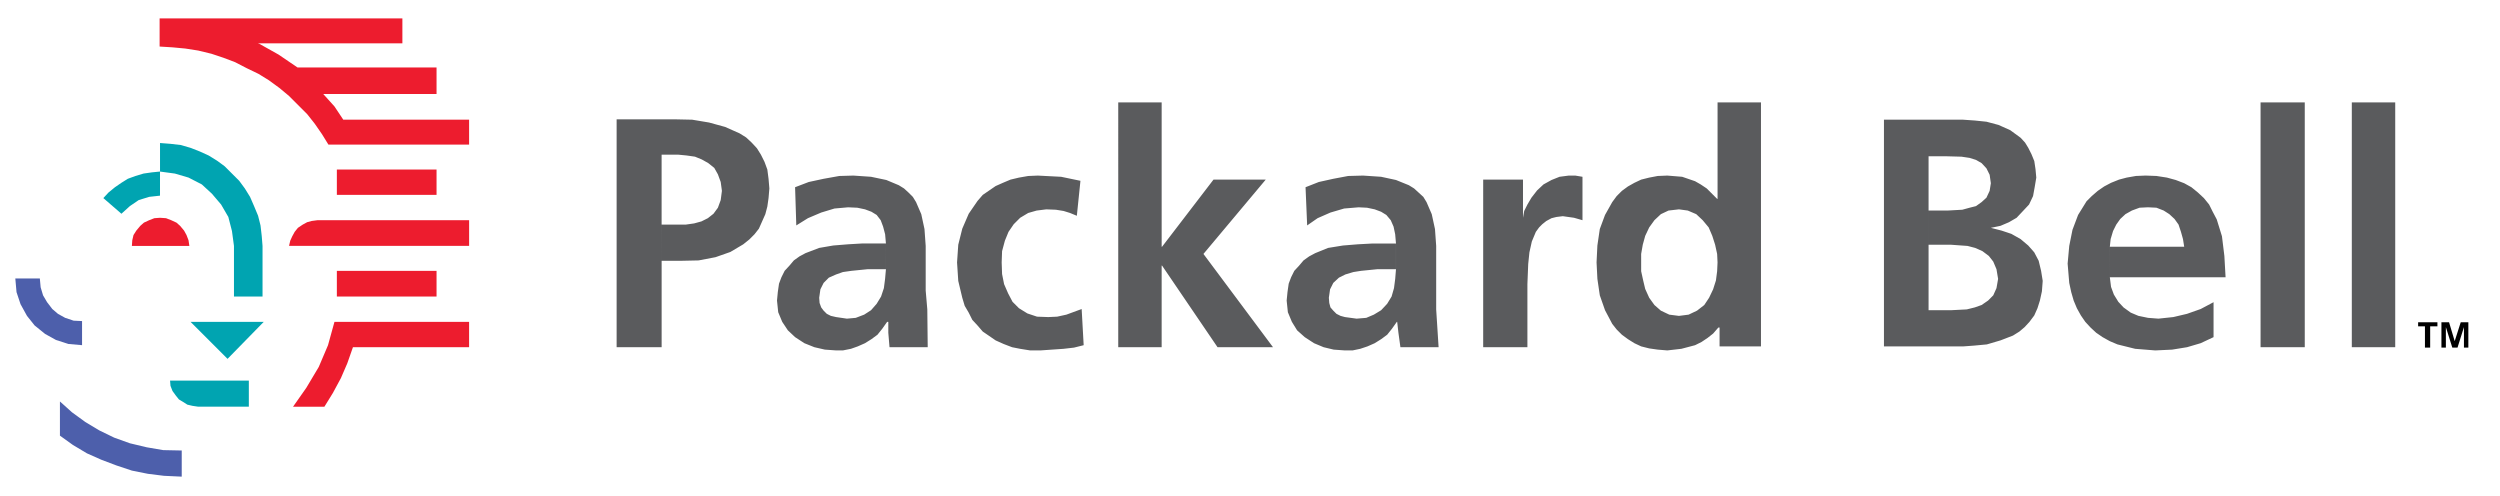
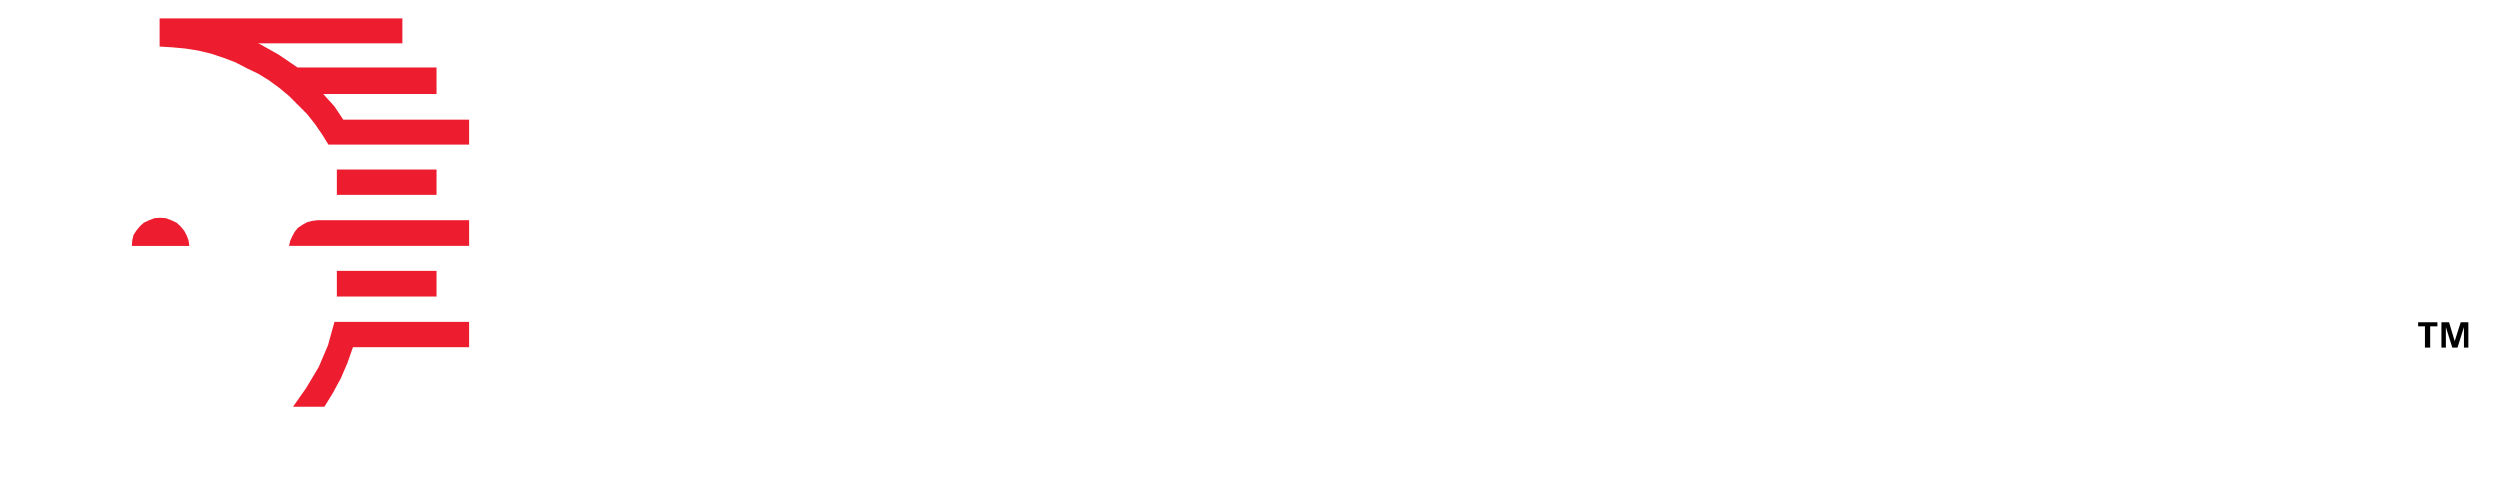
<svg xmlns="http://www.w3.org/2000/svg" version="1.1" id="Layer_1" x="0px" y="0px" width="190.667px" height="37.834px" viewBox="0 0 190.667 37.834" enable-background="new 0 0 190.667 37.834" xml:space="preserve">
-   <path fill-rule="evenodd" clip-rule="evenodd" fill="#4D5FAB" d="M1.168,21.238h1.87L3.1,21.912l0.184,0.613l0.307,0.521  l0.398,0.521l0.429,0.367l0.552,0.307l0.644,0.215l0.644,0.031v1.838l-1.042-0.092l-0.95-0.307l-0.828-0.459l-0.797-0.645  L2.057,24.09l-0.491-0.891L1.26,22.281L1.168,21.238L1.168,21.238z M4.571,30.619l0.92,0.826l1.011,0.736l1.073,0.645l1.134,0.551  l1.196,0.43l1.288,0.307l1.256,0.215l1.411,0.029v1.994l-1.349-0.063l-1.226-0.152l-1.226-0.246l-1.195-0.398l-1.135-0.43  l-1.103-0.49L5.552,33.93l-0.981-0.705V30.619L4.571,30.619z" />
-   <path fill-rule="evenodd" clip-rule="evenodd" fill="#00A4B1" d="M12.97,29.025h6.008v1.992h-3.862l-0.429-0.063l-0.398-0.092  l-0.337-0.215l-0.307-0.184l-0.246-0.307l-0.245-0.338l-0.153-0.396L12.97,29.025L12.97,29.025z M14.534,24.549h5.579l-2.759,2.82  L14.534,24.549L14.534,24.549z M17.844,22.617v-3.861l-0.153-1.135l-0.276-1.072l-0.552-0.951l-0.705-0.828l-0.766-0.705  l-1.012-0.521l-1.042-0.307l-1.134-0.153v-2.177l0.797,0.062l0.797,0.092l0.736,0.215l0.705,0.276l0.674,0.307l0.644,0.398  l0.583,0.429l0.552,0.552l0.552,0.551l0.429,0.583l0.398,0.644l0.307,0.705l0.307,0.737l0.184,0.736l0.092,0.797l0.062,0.766v3.861  H17.844L17.844,22.617z M7.881,15.107l1.379,1.195l0.644-0.583l0.674-0.459l0.797-0.246l0.828-0.092v-1.839l-0.613,0.062  l-0.644,0.092l-0.613,0.184l-0.583,0.214l-0.491,0.307l-0.49,0.337L8.28,14.678L7.881,15.107L7.881,15.107z" />
  <path fill-rule="evenodd" clip-rule="evenodd" fill="#ED1C2E" d="M26.918,26.48l-0.43,1.227l-0.49,1.133l-0.613,1.135l-0.644,1.043  h-2.391l1.012-1.441l0.95-1.594l0.705-1.656l0.245-0.889l0.246-0.889h10.269v1.932H26.918L26.918,26.48z M33.294,22.617h-7.603  v-1.961h7.603V22.617L33.294,22.617z M22.044,18.756l0.092-0.399l0.154-0.338l0.184-0.336l0.246-0.307l0.368-0.246l0.337-0.184  l0.337-0.092l0.459-0.061h11.557v1.961H22.044L22.044,18.756z M33.294,14.862h-7.603v-1.931h7.603V14.862L33.294,14.862z   M19.775,3.305l-0.092-0.03l0.031,0.03l1.533,0.859l1.441,0.98h10.606v2.023H24.65l0.858,0.95l0.674,1.012h9.595v1.901H25.048  l-0.491-0.797l-0.552-0.797L23.423,8.7l-0.705-0.705l-0.675-0.675l-0.736-0.613l-0.797-0.583l-0.797-0.491l-0.889-0.429l-0.889-0.46  l-0.889-0.337l-0.919-0.307l-1.012-0.245l-0.981-0.153l-0.981-0.092L12.173,3.55V1.405h18.516v1.9H19.775L19.775,3.305z   M14.442,18.756h-4.384l0.03-0.43l0.092-0.398l0.214-0.338l0.307-0.367l0.276-0.244l0.398-0.184l0.398-0.154l0.43-0.031l0.459,0.031  l0.398,0.154l0.398,0.184l0.276,0.244l0.307,0.367l0.184,0.338l0.153,0.398L14.442,18.756L14.442,18.756z" />
-   <path fill-rule="evenodd" clip-rule="evenodd" fill="#5A5B5D" d="M50.461,17.13v2.758v6.592h-3.433V9.099h4.384l1.379,0.03  l1.288,0.215l1.226,0.337l1.104,0.491l0.491,0.306l0.429,0.399l0.398,0.429l0.306,0.49l0.276,0.552l0.214,0.583l0.092,0.705  l0.062,0.736l-0.062,0.736l-0.092,0.644l-0.153,0.583l-0.246,0.553l-0.245,0.551l-0.337,0.43l-0.398,0.398l-0.46,0.368l-0.981,0.582  l-1.134,0.398l-1.287,0.246l-1.318,0.029h-1.502V17.13h1.257H52.3l0.644-0.092l0.552-0.152l0.49-0.246l0.429-0.338l0.337-0.459  l0.214-0.583l0.092-0.705l-0.092-0.675l-0.214-0.582l-0.276-0.491l-0.46-0.368l-0.491-0.276l-0.521-0.214l-0.644-0.092l-0.644-0.062  h-1.257V17.13L50.461,17.13z M67.567,20.533h-1.411l-1.226,0.123l-0.644,0.092l-0.521,0.184l-0.552,0.244l-0.398,0.4l-0.246,0.49  l-0.092,0.643l0.03,0.398l0.123,0.338l0.184,0.246l0.245,0.244l0.306,0.154l0.399,0.092l0.828,0.121l0.674-0.061l0.644-0.246  l0.521-0.336l0.429-0.49l0.337-0.553l0.214-0.643l0.092-0.705L67.567,20.533v-1.961l-0.062-0.706l-0.153-0.582l-0.184-0.49  l-0.307-0.4l-0.398-0.244l-0.49-0.184l-0.583-0.123l-0.705-0.032l-1.042,0.092l-1.011,0.307l-1.012,0.43l-0.889,0.553l-0.092-2.914  l1.042-0.398l1.135-0.245l1.195-0.214l1.073-0.031l1.349,0.092l1.165,0.245l0.95,0.398l0.398,0.246l0.337,0.307l0.337,0.337  l0.245,0.398l0.398,0.92l0.245,1.135l0.092,1.288v1.686v1.717l0.123,1.439l0.031,2.883h-2.913l-0.092-1.104v-0.828h-0.092  l-0.368,0.521l-0.368,0.459l-0.46,0.338l-0.49,0.307l-0.552,0.244L64.9,26.602l-0.613,0.123h-0.521l-0.858-0.061L62.11,26.48  l-0.766-0.307l-0.705-0.461l-0.552-0.52l-0.429-0.645l-0.307-0.736l-0.092-0.889l0.061-0.643l0.092-0.645l0.185-0.49l0.245-0.49  l0.368-0.398l0.337-0.398l0.429-0.307l0.459-0.246l1.042-0.398l1.072-0.184l1.135-0.092l1.042-0.061h1.84V20.533L67.567,20.533z   M82.127,16.457l-0.521-0.215l-0.49-0.152l-0.583-0.094l-0.736-0.029l-0.736,0.092l-0.644,0.184l-0.613,0.367l-0.49,0.49  l-0.399,0.584l-0.276,0.674l-0.214,0.797l-0.031,0.857l0.031,0.889l0.153,0.768l0.307,0.705l0.337,0.643l0.49,0.49l0.644,0.398  l0.736,0.246l0.858,0.031l0.675-0.031l0.705-0.154l1.165-0.428l0.153,2.758l-0.736,0.184l-0.797,0.092l-1.778,0.123h-0.766  l-0.767-0.123l-0.613-0.121l-0.644-0.246l-0.613-0.275l-0.491-0.338l-0.491-0.336l-0.398-0.461l-0.398-0.43l-0.276-0.551  l-0.306-0.521l-0.184-0.613l-0.307-1.287l-0.092-1.41l0.092-1.348l0.307-1.227l0.49-1.135l0.674-0.981l0.398-0.459l0.491-0.337  l0.491-0.337l0.551-0.245l0.583-0.246l0.644-0.153l0.705-0.123l0.736-0.031l1.778,0.092l1.471,0.306L82.127,16.457L82.127,16.457z   M85.285,7.812h3.311v11.005h0.031l3.924-5.12h3.984l-4.752,5.67l5.305,7.113h-4.23l-4.231-6.223h-0.031v6.223h-3.311V7.812  L85.285,7.812z M113.119,13.697h3.035v2.912l0.092-0.52l0.246-0.492l0.307-0.521l0.428-0.552l0.492-0.46l0.611-0.337l0.613-0.245  l0.705-0.092h0.49l0.553,0.092v3.312l-0.645-0.186l-0.857-0.121l-0.49,0.061l-0.369,0.092l-0.398,0.215l-0.307,0.244l-0.244,0.246  l-0.246,0.338l-0.307,0.734l-0.184,0.829l-0.092,0.889l-0.061,1.533v4.813h-3.373V13.697L113.119,13.697z M125.166,20.012v0.674  l0.154,0.705l0.154,0.645l0.305,0.674l0.398,0.553l0.492,0.43l0.643,0.305l0.736,0.094l0.736-0.094l0.643-0.305l0.553-0.43  l0.367-0.553l0.307-0.643l0.215-0.676l0.092-0.705l0.031-0.674l-0.031-0.645l-0.154-0.703l-0.215-0.674l-0.275-0.645l-0.459-0.551  l-0.49-0.461l-0.645-0.275l-0.674-0.092l-0.797,0.092l-0.582,0.275l-0.492,0.461l-0.398,0.551l-0.305,0.645l-0.186,0.674  l-0.123,0.703V20.012L125.166,20.012z M121.764,20.012l0.063-1.287l0.184-1.256l0.398-1.074l0.551-0.981l0.338-0.459l0.398-0.398  l0.461-0.337l0.49-0.276l0.52-0.246l0.613-0.153l0.645-0.123l0.736-0.031l1.133,0.092l0.982,0.337l0.428,0.245l0.461,0.307  l0.797,0.797h0.031V7.812h3.311v18.606h-3.158v-1.439h-0.092l-0.398,0.459l-0.43,0.338l-0.459,0.307l-0.49,0.244l-1.043,0.275  l-1.072,0.123l-0.736-0.061l-0.645-0.092l-0.613-0.154l-0.52-0.244l-0.49-0.307l-0.461-0.338l-0.398-0.398l-0.338-0.428  l-0.551-1.043l-0.398-1.135l-0.184-1.256L121.764,20.012L121.764,20.012z M155.301,13.544l-0.123,0.735l-0.123,0.675l-0.305,0.644  l-0.461,0.492l-0.49,0.52l-0.582,0.338l-0.645,0.275l-0.736,0.154l0.828,0.213l0.736,0.246l0.705,0.398l0.582,0.491l0.459,0.521  l0.338,0.643l0.184,0.768l0.123,0.766l-0.061,0.797l-0.154,0.705l-0.184,0.582l-0.246,0.553l-0.367,0.49l-0.367,0.398l-0.398,0.338  l-0.49,0.307l-0.951,0.367l-1.041,0.307l-0.982,0.092l-0.828,0.061h-6.039V9.129h6.039l0.891,0.062l0.889,0.092l0.918,0.245  l0.891,0.398l0.797,0.583l0.338,0.368l0.244,0.398l0.246,0.49l0.213,0.521l0.092,0.613L155.301,13.544L155.301,13.544z   M151.836,13.973l-0.092-0.644l-0.244-0.49l-0.369-0.398l-0.428-0.246l-0.49-0.153L149.6,11.95l-1.135-0.031h-1.379v4.139v2.606  v4.996h1.686l1.227-0.063l0.613-0.152l0.52-0.184l0.492-0.338l0.396-0.398l0.246-0.551l0.123-0.705l-0.123-0.736l-0.246-0.582  l-0.336-0.43l-0.49-0.367l-0.553-0.246l-0.582-0.152l-1.287-0.092h-1.686v-2.606h1.439l1.135-0.063l0.553-0.152l0.49-0.124  l0.428-0.307l0.369-0.336l0.244-0.521L151.836,13.973L151.836,13.973z M160.91,18.816v2.33l0.092,0.734l0.215,0.584l0.338,0.551  l0.398,0.43l0.551,0.398l0.584,0.246l0.734,0.152l0.797,0.061l1.135-0.121l1.043-0.246l1.041-0.367l0.982-0.521v2.666l-0.982,0.461  l-1.041,0.307l-1.135,0.184l-1.287,0.061l-1.533-0.123l-1.35-0.336l-0.582-0.246l-0.551-0.307l-0.49-0.336l-0.43-0.398l-0.398-0.43  l-0.338-0.49l-0.307-0.553l-0.244-0.582l-0.186-0.643l-0.152-0.705l-0.123-1.473l0.123-1.348l0.246-1.227l0.428-1.135l0.645-1.042  l0.398-0.398l0.459-0.398l0.49-0.337l0.521-0.276l0.613-0.246l0.582-0.153l0.705-0.123l0.736-0.031l0.828,0.031l0.797,0.123  l0.674,0.184l0.645,0.246l0.551,0.306l0.49,0.399l0.461,0.429l0.398,0.49l0.275,0.552l0.307,0.582l0.398,1.287l0.184,1.502  l0.092,1.625h-8.828V18.816h5.672l-0.092-0.583l-0.154-0.551l-0.184-0.553l-0.307-0.428l-0.398-0.369l-0.43-0.275l-0.551-0.215  l-0.645-0.032l-0.643,0.032l-0.584,0.215l-0.49,0.275l-0.398,0.369L161.4,17.13l-0.244,0.49l-0.184,0.613L160.91,18.816  L160.91,18.816z M172.406,7.812h3.371V26.48h-3.371V7.812L172.406,7.812z M179.365,7.812h3.311V26.48h-3.311V7.812L179.365,7.812z   M106.467,20.533h-1.439l-1.227,0.123l-0.582,0.092l-0.613,0.184l-0.49,0.244l-0.43,0.4l-0.246,0.49l-0.092,0.643l0.031,0.398  l0.092,0.338l0.215,0.246l0.244,0.244l0.307,0.154l0.338,0.092l0.889,0.121l0.736-0.061l0.582-0.246l0.553-0.336l0.459-0.49  l0.338-0.553l0.184-0.643l0.092-0.705L106.467,20.533v-1.961l-0.061-0.706l-0.123-0.582l-0.215-0.49l-0.336-0.4l-0.398-0.244  l-0.49-0.184l-0.584-0.123l-0.643-0.032l-1.104,0.092l-1.043,0.307l-0.98,0.43l-0.797,0.553l-0.123-2.914l1.012-0.398l1.104-0.245  l1.135-0.214l1.133-0.031l1.381,0.092l1.133,0.245l0.982,0.398l0.398,0.246l0.336,0.307l0.369,0.337l0.244,0.398l0.398,0.92  l0.246,1.135l0.092,1.288v1.686v3.156l0.184,2.883h-2.912l-0.152-1.104l-0.094-0.828h-0.029l-0.369,0.521l-0.367,0.459l-0.459,0.338  l-0.49,0.307l-0.553,0.244l-0.551,0.184l-0.584,0.123h-0.582l-0.857-0.061l-0.768-0.184l-0.734-0.307l-0.707-0.461l-0.582-0.52  l-0.398-0.645l-0.307-0.736l-0.092-0.889l0.063-0.643l0.092-0.645l0.184-0.49l0.244-0.49l0.369-0.398l0.336-0.398l0.43-0.307  l0.461-0.246l0.98-0.398l1.135-0.184l1.133-0.092l1.135-0.061h1.777V20.533L106.467,20.533z" />
  <path fill-rule="evenodd" clip-rule="evenodd" d="M184.943,26.51h0.398v-1.623h0.553V24.58h-1.471v0.307h0.52V26.51L184.943,26.51z   M186.201,26.51h0.338v-1.563l0.49,1.563h0.398l0.49-1.563v1.563h0.336v-1.93h-0.582l-0.459,1.439l-0.43-1.439h-0.582V26.51  L186.201,26.51z" />
</svg>